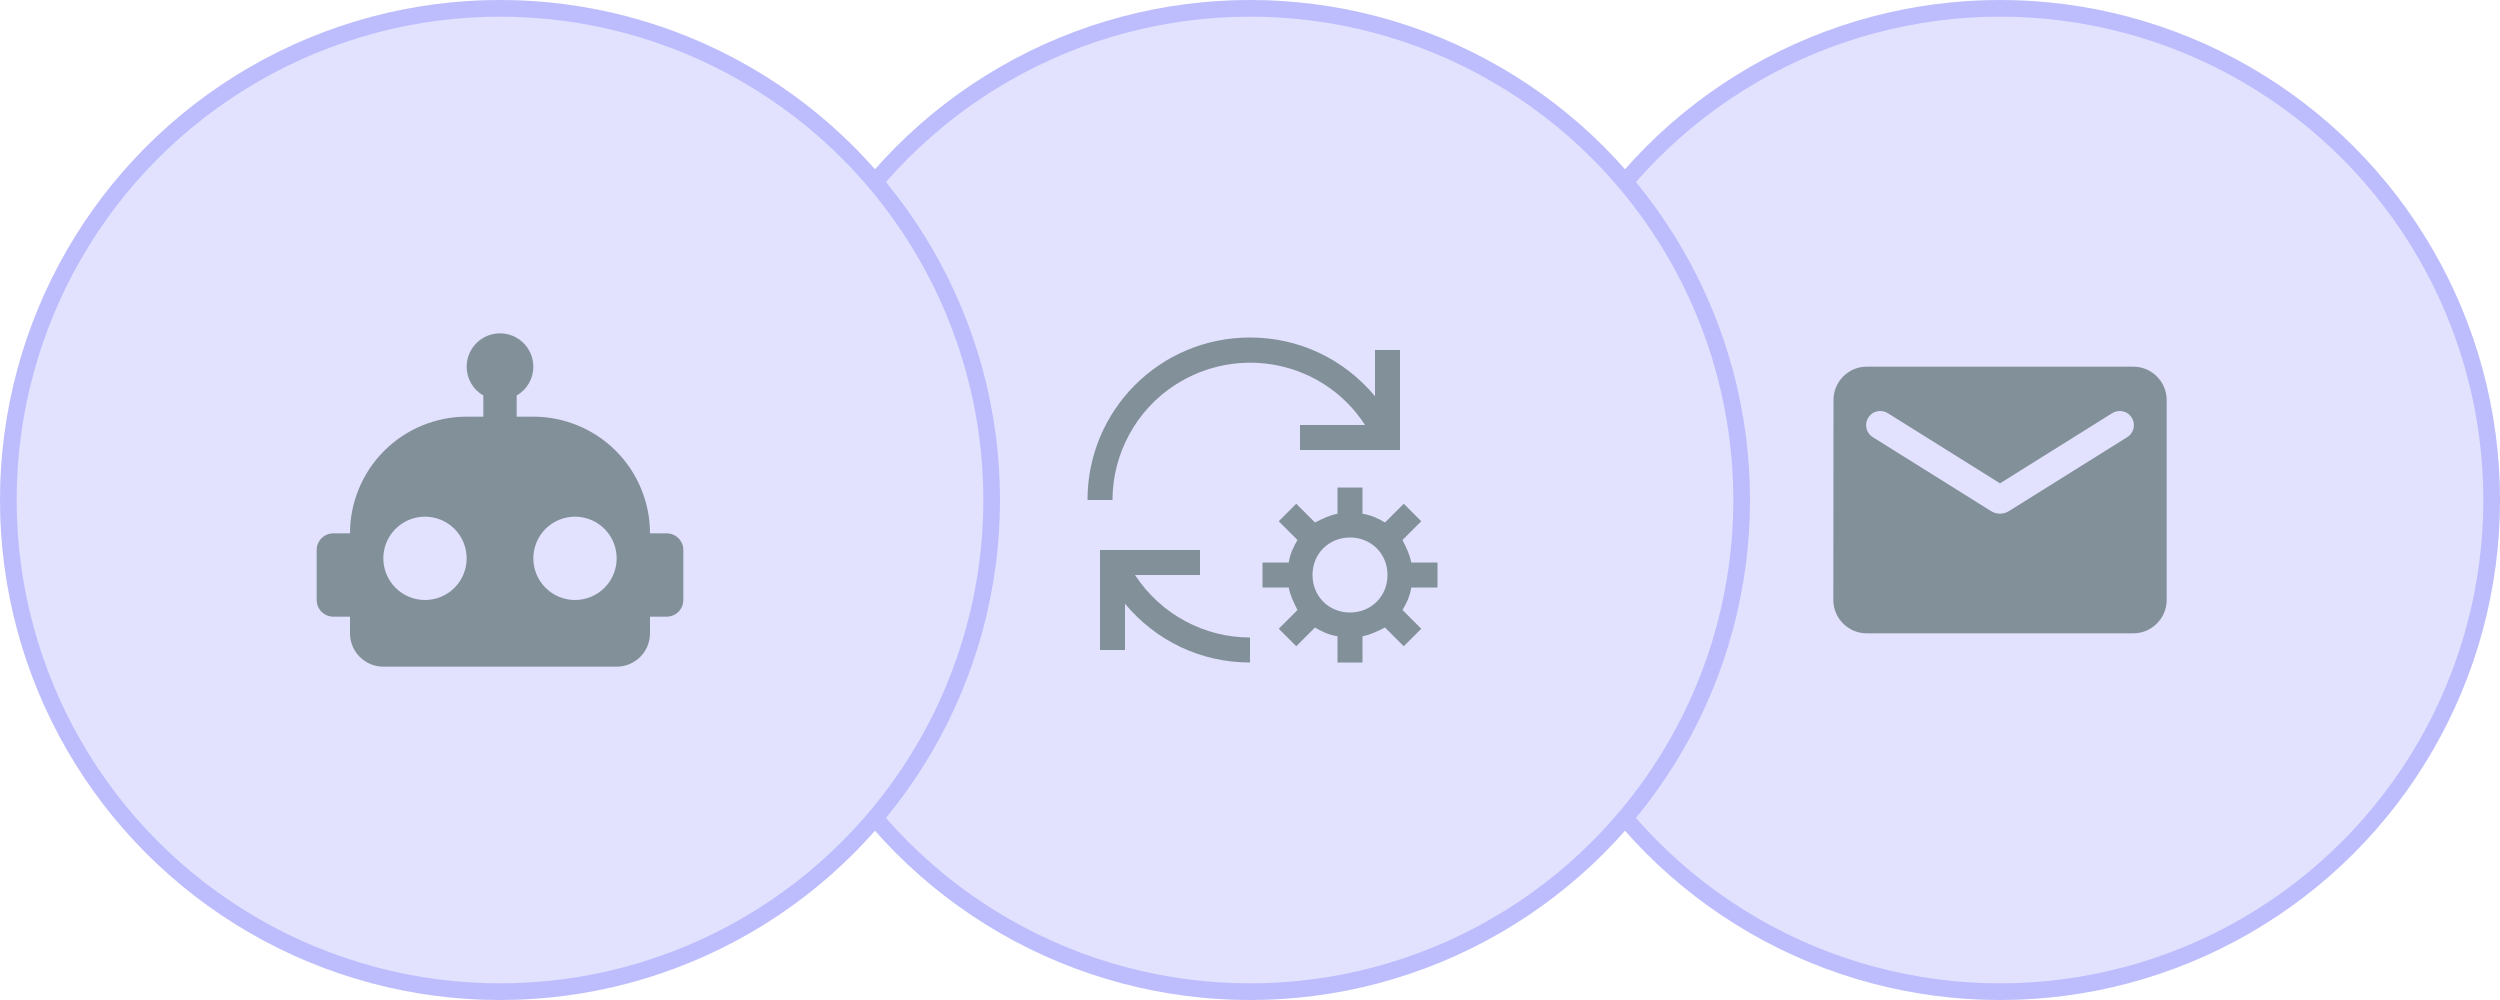
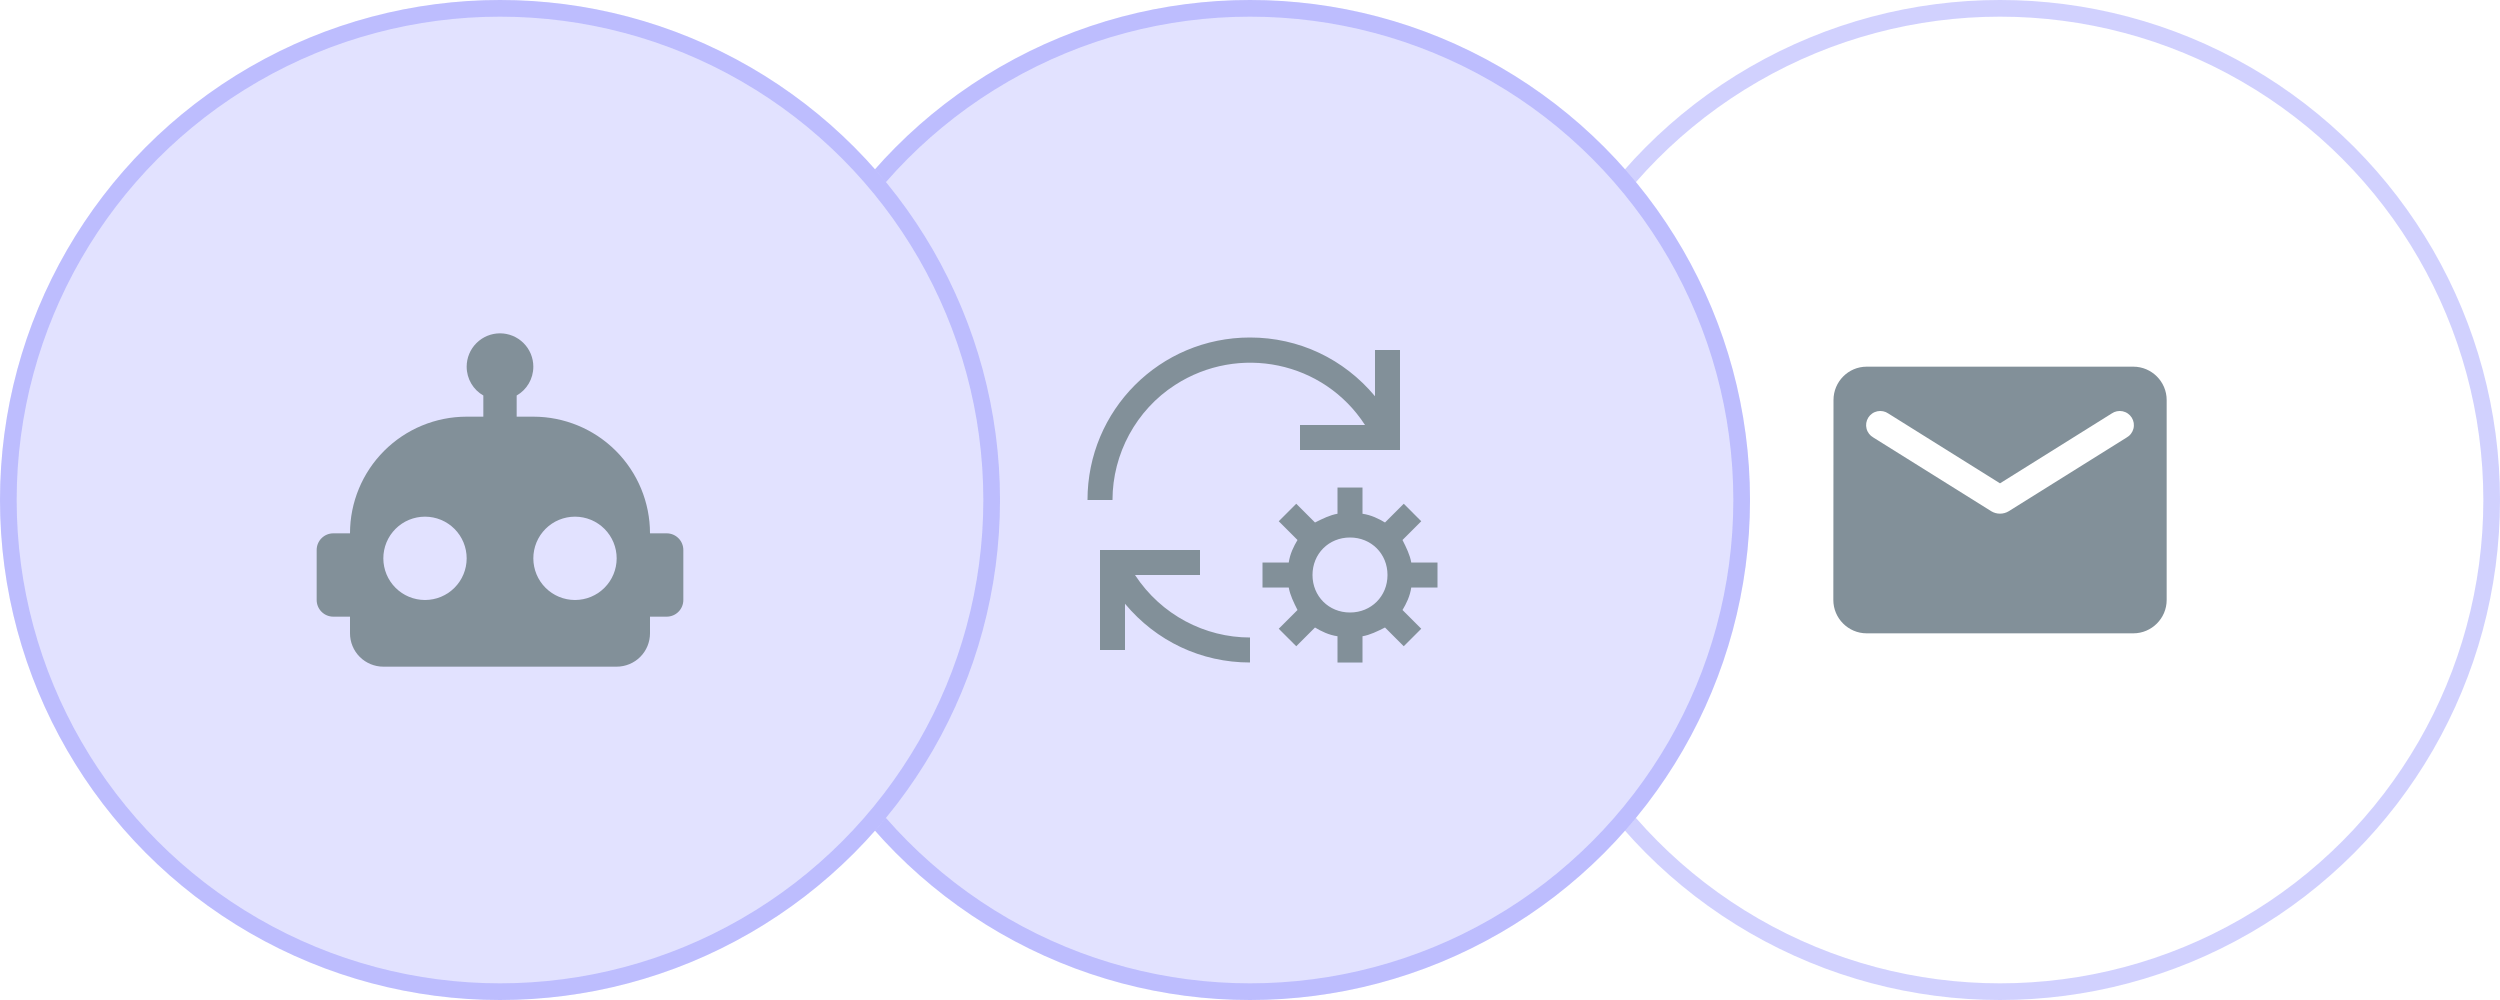
<svg xmlns="http://www.w3.org/2000/svg" width="150" height="60" viewBox="0 0 150 60" fill="none">
-   <circle cx="120" cy="30" r="30" fill="#E2E2FF" />
  <circle cx="120" cy="30" r="29.5" stroke="#6464FA" stroke-opacity="0.3" />
  <path d="M128 22H112C110.9 22 110.01 22.9 110.01 24L110 36C110 37.1 110.9 38 112 38H128C129.1 38 130 37.1 130 36V24C130 22.9 129.1 22 128 22ZM127.6 26.25L120.53 30.67C120.21 30.87 119.79 30.87 119.47 30.67L112.4 26.25C112.3 26.194 112.212 26.118 112.142 26.026C112.072 25.935 112.021 25.831 111.993 25.719C111.964 25.608 111.959 25.492 111.976 25.378C111.994 25.265 112.034 25.156 112.095 25.058C112.156 24.961 112.236 24.877 112.331 24.811C112.425 24.745 112.532 24.7 112.644 24.676C112.757 24.653 112.873 24.653 112.986 24.676C113.099 24.699 113.205 24.744 113.3 24.81L120 29L126.7 24.81C126.795 24.744 126.901 24.699 127.014 24.676C127.127 24.653 127.243 24.653 127.356 24.676C127.468 24.7 127.575 24.745 127.669 24.811C127.764 24.877 127.844 24.961 127.905 25.058C127.966 25.156 128.006 25.265 128.024 25.378C128.041 25.492 128.036 25.608 128.007 25.719C127.979 25.831 127.928 25.935 127.858 26.026C127.788 26.118 127.7 26.194 127.6 26.25Z" fill="#829099" />
  <circle cx="75" cy="30" r="30" fill="#E2E2FF" />
  <circle cx="75" cy="30" r="29.5" stroke="#6464FA" stroke-opacity="0.3" />
  <path d="M75 38.25C72.3 38.25 69.675 36.9 68.1 34.5H72V33H66V39H67.5V36.225C69.375 38.475 72.075 39.75 75 39.75V38.25ZM86.25 35.25V33.75H84.675C84.6 33.3 84.375 32.85 84.15 32.4L85.275 31.275L84.225 30.225L83.1 31.35C82.725 31.125 82.275 30.9 81.75 30.825V29.25H80.25V30.825C79.8 30.9 79.35 31.125 78.9 31.35L77.775 30.225L76.725 31.275L77.85 32.4C77.625 32.775 77.4 33.225 77.325 33.75H75.75V35.25H77.325C77.4 35.7 77.625 36.15 77.85 36.6L76.725 37.725L77.775 38.775L78.9 37.65C79.275 37.875 79.725 38.1 80.25 38.175V39.75H81.75V38.175C82.2 38.1 82.65 37.875 83.1 37.65L84.225 38.775L85.275 37.725L84.15 36.6C84.375 36.225 84.6 35.775 84.675 35.25H86.25ZM81 36.75C79.725 36.75 78.75 35.775 78.75 34.5C78.75 33.225 79.725 32.25 81 32.25C82.275 32.25 83.25 33.225 83.25 34.5C83.25 35.775 82.275 36.75 81 36.75ZM78 25.5H81.9C79.425 21.675 74.325 20.625 70.5 23.1C68.175 24.6 66.75 27.225 66.75 30H65.25C65.25 24.6 69.6 20.25 75 20.25C77.925 20.25 80.625 21.525 82.5 23.775V21H84V27H78V25.5Z" fill="#829099" />
  <circle cx="30" cy="30" r="30" fill="#E2E2FF" />
  <circle cx="30" cy="30" r="29.5" stroke="#6464FA" stroke-opacity="0.3" />
  <path d="M30 20C30.53 20 31.039 20.211 31.414 20.586C31.789 20.961 32 21.47 32 22C32 22.74 31.6 23.39 31 23.73V25H32C33.856 25 35.637 25.738 36.95 27.05C38.263 28.363 39 30.143 39 32H40C40.265 32 40.52 32.105 40.707 32.293C40.895 32.48 41 32.735 41 33V36C41 36.265 40.895 36.52 40.707 36.707C40.52 36.895 40.265 37 40 37H39V38C39 38.53 38.789 39.039 38.414 39.414C38.039 39.789 37.53 40 37 40H23C22.47 40 21.961 39.789 21.586 39.414C21.211 39.039 21 38.53 21 38V37H20C19.735 37 19.48 36.895 19.293 36.707C19.105 36.52 19 36.265 19 36V33C19 32.735 19.105 32.48 19.293 32.293C19.48 32.105 19.735 32 20 32H21C21 30.143 21.738 28.363 23.05 27.05C24.363 25.738 26.143 25 28 25H29V23.73C28.4 23.39 28 22.74 28 22C28 21.47 28.211 20.961 28.586 20.586C28.961 20.211 29.47 20 30 20ZM25.5 31C24.837 31 24.201 31.263 23.732 31.732C23.263 32.201 23 32.837 23 33.5C23 34.163 23.263 34.799 23.732 35.268C24.201 35.737 24.837 36 25.5 36C26.163 36 26.799 35.737 27.268 35.268C27.737 34.799 28 34.163 28 33.5C28 32.837 27.737 32.201 27.268 31.732C26.799 31.263 26.163 31 25.5 31ZM34.5 31C33.837 31 33.201 31.263 32.732 31.732C32.263 32.201 32 32.837 32 33.5C32 34.163 32.263 34.799 32.732 35.268C33.201 35.737 33.837 36 34.5 36C35.163 36 35.799 35.737 36.268 35.268C36.737 34.799 37 34.163 37 33.5C37 32.837 36.737 32.201 36.268 31.732C35.799 31.263 35.163 31 34.5 31Z" fill="#829099" />
</svg>